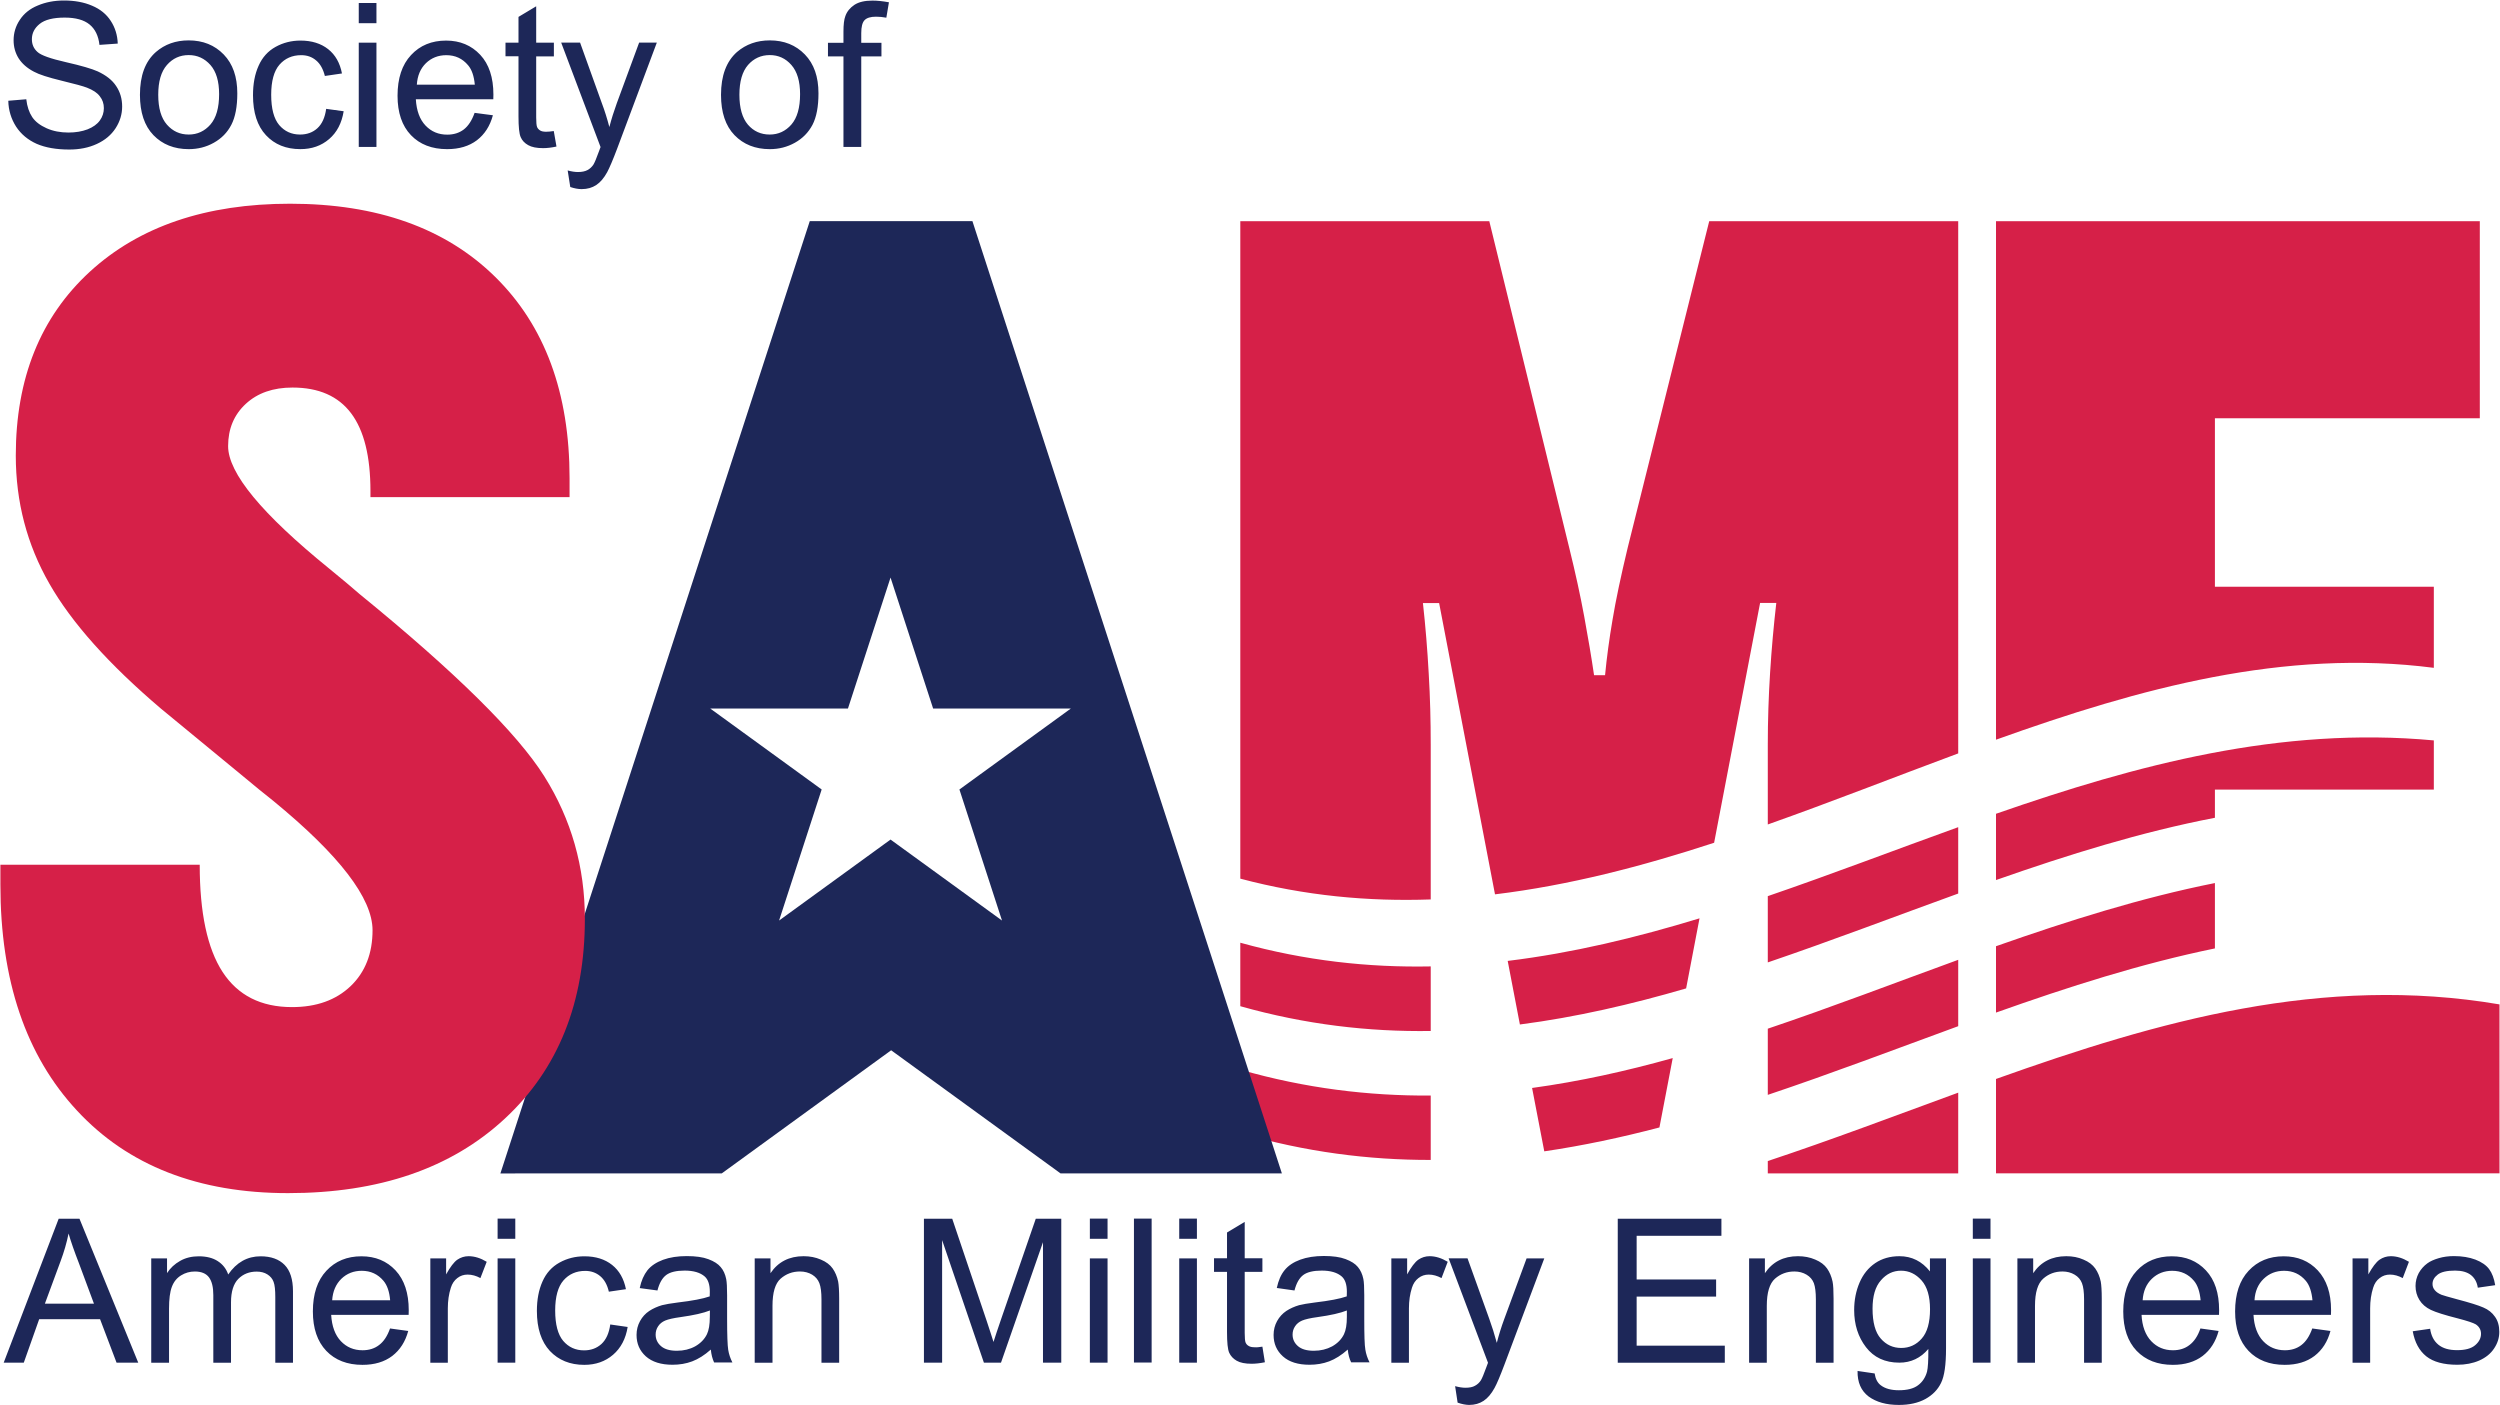
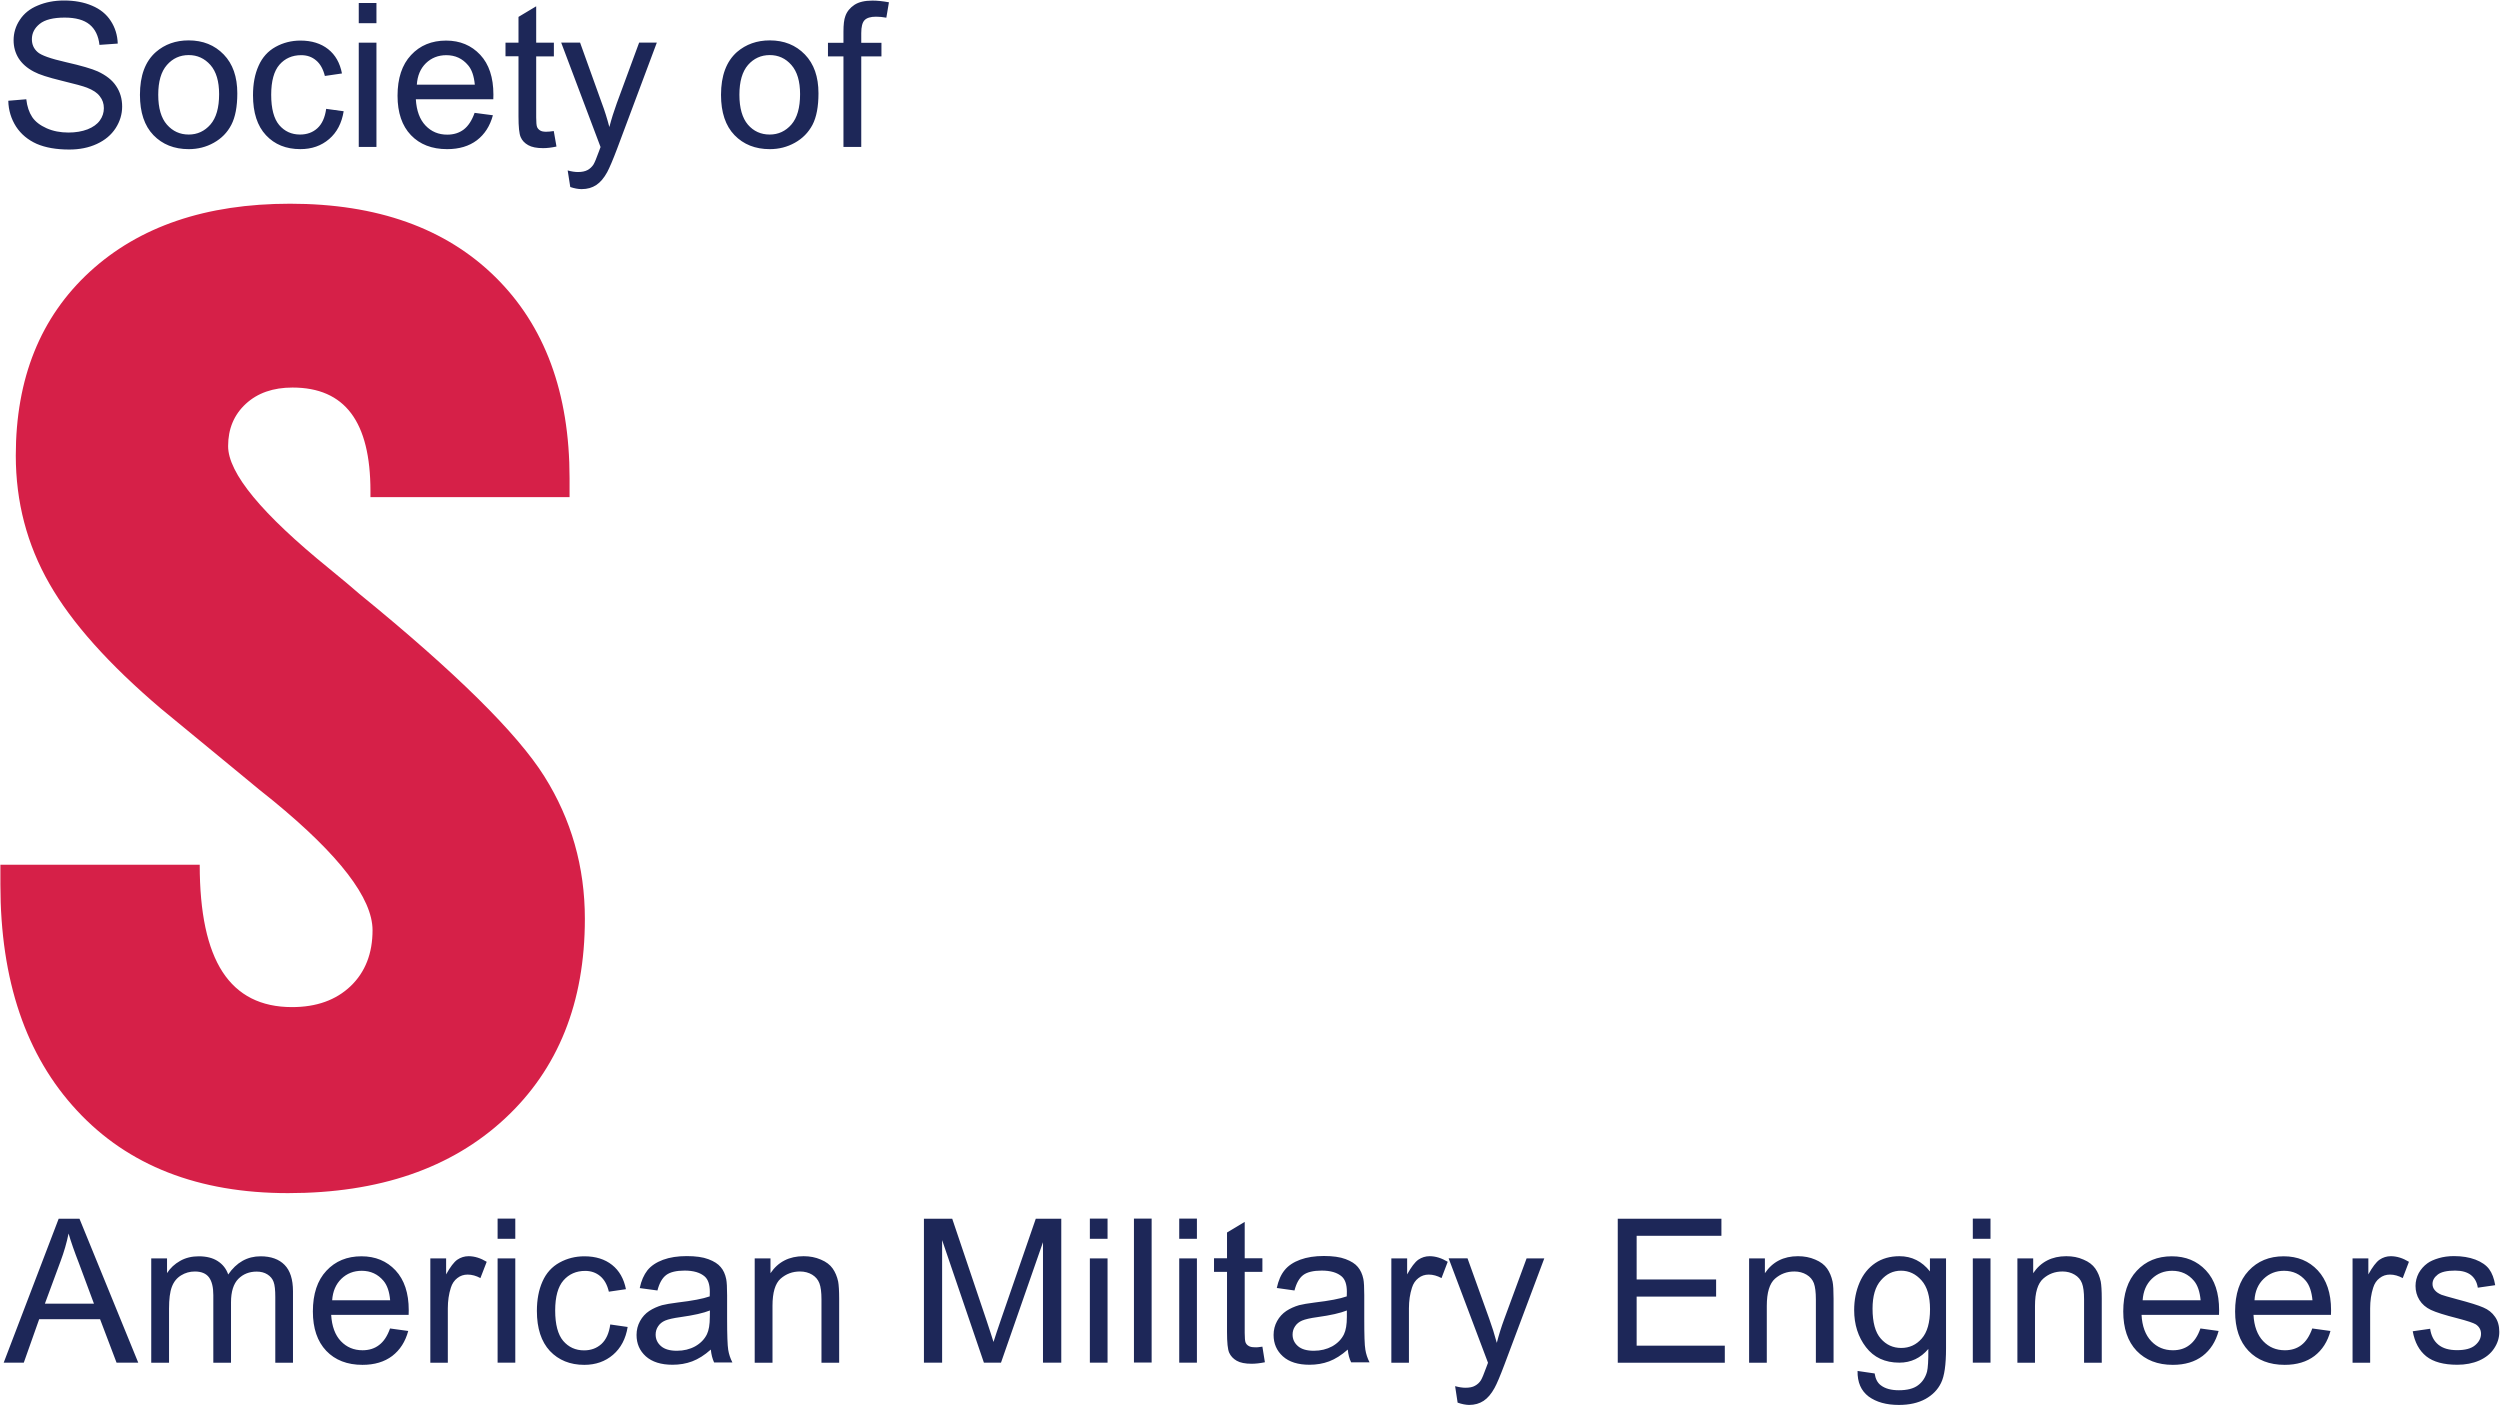
<svg xmlns="http://www.w3.org/2000/svg" version="1.1" id="Layer_1" x="0px" y="0px" width="250.1px" height="140.59px" viewBox="0 0 250.1 140.59" enable-background="new 0 0 250.1 140.59" xml:space="preserve">
  <g>
-     <path fill="#D62048" d="M199.68,107.94c16.27-5.81,32.69-10.47,50.37-7.46v4.09v2.3v10.51h-50.37v-2.81V107.94 M243.48,66.81V58.7   h-21.9V41.84h26.5V22.13h-48.4v51.87C214.09,68.83,228.53,64.88,243.48,66.81 M176.85,102.91v6.62c6.38-2.14,12.71-4.55,19.05-6.87   v-6.64C189.55,98.33,183.23,100.76,176.85,102.91 M199.68,101.3c7.23-2.57,14.5-4.9,21.9-6.42v-6.54   c-7.41,1.48-14.68,3.78-21.9,6.32V101.3z M153.27,108.84l1.22,6.34c3.88-0.57,7.72-1.39,11.52-2.39l1.33-6.94   C162.7,107.15,158.02,108.19,153.27,108.84 M170.02,91.87c-6.32,1.93-12.7,3.47-19.19,4.26l1.22,6.36   c5.62-0.73,11.15-2.01,16.63-3.61L170.02,91.87z M199.68,81.41v6.63c7.21-2.53,14.48-4.8,21.9-6.23v-2.82h21.9v-4.92   C228.15,72.65,213.79,76.5,199.68,81.41 M143.13,116.04v-6.44c-6.2,0.04-12.53-0.72-19.05-2.59v6.34   C130.6,115.25,136.93,116.05,143.13,116.04 M143.13,103.14v-6.46c-6.21,0.12-12.54-0.56-19.05-2.37v6.35   C130.59,102.5,136.93,103.23,143.13,103.14 M143.13,89.98V74.51c0-2.38-0.06-4.76-0.2-7.12c-0.13-2.36-0.32-4.71-0.58-7.06h1.62   l5.59,29.14c7.42-0.9,14.71-2.8,21.92-5.16l4.6-23.99h1.62c-0.26,2.26-0.47,4.58-0.62,6.97c-0.15,2.38-0.23,4.79-0.23,7.22v7.97   c6.38-2.26,12.72-4.76,19.05-7.11V22.13h-24.91l-8.14,32.6c-0.7,2.91-1.21,5.33-1.53,7.26c-0.33,1.93-0.58,3.78-0.75,5.56h-1.1   c-0.26-1.78-0.59-3.73-0.98-5.85c-0.39-2.12-0.89-4.41-1.49-6.84l-8.01-32.73h-24.91V87.9C130.55,89.62,136.89,90.2,143.13,89.98    M195.9,89.39v-6.64c-6.36,2.29-12.69,4.72-19.05,6.9v6.63C183.22,94.11,189.55,91.69,195.9,89.39 M176.85,116.15v1.24h19.05v-8.08   C189.57,111.62,183.24,114.03,176.85,116.15" />
-     <path fill="#1D2758" d="M95.98,78.98l4.26,13.11l-11.15-8.1l-11.15,8.1l4.26-13.11l-11.15-8.1h13.78l4.26-13.1l4.26,13.1h13.78   L95.98,78.98z M117.54,84.45l-10.85-33.37l-9.41-28.96H81.01l-9.41,28.96L60.77,84.45l-10.71,32.94H72.2l16.95-12.32l16.95,12.32   h22.14L117.54,84.45z" />
    <path fill="#D62048" d="M0.05,86.51h19.93c0,4.81,0.76,8.38,2.29,10.73c1.53,2.34,3.84,3.51,6.94,3.51c2.45,0,4.4-0.7,5.87-2.1   c1.46-1.4,2.19-3.27,2.19-5.59c0-3.19-3.31-7.51-9.93-12.94c-1.08-0.86-1.91-1.53-2.46-2l-8.78-7.23   c-5.21-4.43-8.93-8.59-11.16-12.5c-2.24-3.91-3.36-8.18-3.36-12.82c0-7.72,2.47-13.85,7.41-18.39c4.94-4.53,11.62-6.8,20.03-6.8   c8.71,0,15.56,2.44,20.52,7.32c4.96,4.88,7.44,11.59,7.44,20.14v1.89H37.06v-0.59c0-3.48-0.64-6.07-1.93-7.79   c-1.29-1.72-3.24-2.58-5.87-2.58c-1.93,0-3.49,0.54-4.67,1.63c-1.18,1.09-1.77,2.5-1.77,4.23c0,2.7,3.37,6.78,10.11,12.25   c1.33,1.09,2.34,1.93,3.03,2.54c9.62,7.84,15.78,13.93,18.49,18.24c2.71,4.31,4.06,9.07,4.06,14.26c0,8.37-2.67,15.04-8.02,20   c-5.35,4.96-12.57,7.44-21.67,7.44c-8.96,0-16.01-2.75-21.11-8.25c-5.12-5.5-7.67-13.03-7.67-22.6V86.51z" />
    <path fill="#1D2758" d="M4.49,130.42H9.4l-1.49-4.01c-0.47-1.21-0.82-2.21-1.05-3.01c-0.19,0.94-0.46,1.86-0.8,2.77L4.49,130.42z    M0.37,136.32l5.5-14.4h2.08l5.88,14.4h-2.17l-1.65-4.35H3.92l-1.54,4.35H0.37z M15.13,136.32v-10.43h1.58v1.47   c0.33-0.51,0.76-0.91,1.31-1.22c0.54-0.31,1.17-0.46,1.86-0.46c0.77,0,1.41,0.16,1.9,0.48c0.5,0.32,0.85,0.76,1.05,1.34   c0.83-1.21,1.91-1.82,3.24-1.82c1.04,0,1.84,0.29,2.4,0.86c0.56,0.57,0.84,1.45,0.84,2.64v7.15h-1.77v-6.57   c0-0.7-0.05-1.21-0.17-1.52c-0.11-0.31-0.32-0.56-0.62-0.75c-0.3-0.19-0.66-0.28-1.07-0.28c-0.74,0-1.35,0.24-1.84,0.73   c-0.48,0.49-0.73,1.27-0.73,2.34v6.05h-1.77v-6.77c0-0.79-0.14-1.37-0.43-1.77c-0.29-0.39-0.76-0.59-1.42-0.59   c-0.5,0-0.96,0.13-1.38,0.39c-0.42,0.26-0.73,0.64-0.92,1.15c-0.19,0.5-0.28,1.23-0.28,2.18v5.41H15.13z M33.23,130.08h5.8   c-0.07-0.86-0.3-1.51-0.66-1.94c-0.56-0.67-1.29-1.01-2.18-1.01c-0.81,0-1.49,0.27-2.04,0.8C33.6,128.47,33.29,129.18,33.23,130.08    M39.02,132.9l1.82,0.25c-0.29,1.07-0.82,1.9-1.6,2.5c-0.78,0.59-1.77,0.89-2.98,0.89c-1.52,0-2.73-0.47-3.62-1.4   c-0.89-0.94-1.34-2.25-1.34-3.94c0-1.75,0.45-3.11,1.35-4.07c0.9-0.97,2.07-1.45,3.51-1.45c1.39,0,2.53,0.47,3.41,1.41   c0.88,0.95,1.32,2.27,1.32,3.98c0,0.11,0,0.26-0.01,0.47h-7.75c0.07,1.14,0.39,2.02,0.97,2.63c0.58,0.61,1.3,0.91,2.17,0.91   c0.64,0,1.2-0.17,1.65-0.52C38.39,134.21,38.75,133.66,39.02,132.9 M43.05,136.32v-10.43h1.58v1.6c0.41-0.74,0.78-1.23,1.12-1.47   c0.34-0.23,0.72-0.35,1.13-0.35c0.59,0,1.2,0.19,1.81,0.56l-0.63,1.63c-0.42-0.23-0.85-0.35-1.28-0.35c-0.38,0-0.73,0.11-1.03,0.35   c-0.3,0.23-0.52,0.55-0.65,0.97c-0.2,0.62-0.3,1.31-0.3,2.05v5.45H43.05z M49.78,125.89h1.77v10.43h-1.77V125.89z M49.78,121.91   h1.77v2.02h-1.77V121.91z M61.05,132.5l1.74,0.25c-0.19,1.18-0.68,2.11-1.46,2.78c-0.78,0.67-1.74,1.01-2.88,1.01   c-1.42,0-2.57-0.47-3.44-1.39c-0.86-0.93-1.3-2.26-1.3-4c0-1.12,0.18-2.1,0.56-2.95c0.37-0.84,0.94-1.47,1.7-1.89   c0.76-0.42,1.59-0.63,2.49-0.63c1.13,0,2.05,0.29,2.77,0.86c0.72,0.57,1.18,1.38,1.39,2.43l-1.71,0.25   c-0.16-0.69-0.45-1.21-0.87-1.56c-0.42-0.35-0.92-0.52-1.5-0.52c-0.89,0-1.62,0.32-2.17,0.95s-0.83,1.64-0.83,3.01   c0,1.39,0.27,2.41,0.8,3.04c0.54,0.63,1.23,0.95,2.09,0.95c0.69,0,1.26-0.21,1.73-0.63C60.64,134.02,60.93,133.37,61.05,132.5    M71.02,131.1c-0.65,0.26-1.63,0.48-2.92,0.66c-0.74,0.1-1.25,0.22-1.56,0.35c-0.3,0.13-0.54,0.32-0.7,0.57   c-0.17,0.25-0.25,0.53-0.25,0.83c0,0.46,0.18,0.85,0.54,1.16c0.36,0.31,0.89,0.46,1.58,0.46c0.69,0,1.3-0.15,1.83-0.44   c0.53-0.3,0.93-0.7,1.18-1.21c0.19-0.39,0.29-0.97,0.29-1.74L71.02,131.1z M71.11,135.01c-0.63,0.56-1.25,0.95-1.86,1.18   c-0.61,0.23-1.27,0.34-1.97,0.34c-1.15,0-2.04-0.28-2.67-0.84c-0.62-0.56-0.93-1.27-0.93-2.14c0-0.51,0.12-0.97,0.35-1.39   c0.23-0.42,0.54-0.76,0.92-1.01c0.38-0.25,0.81-0.44,1.28-0.58c0.35-0.09,0.88-0.18,1.59-0.27c1.44-0.17,2.5-0.37,3.18-0.61   c0.01-0.24,0.01-0.39,0.01-0.46c0-0.72-0.17-1.22-0.5-1.52c-0.45-0.4-1.13-0.6-2.02-0.6c-0.83,0-1.45,0.15-1.84,0.44   c-0.4,0.3-0.69,0.81-0.88,1.55L64,128.86c0.15-0.74,0.42-1.33,0.77-1.78c0.36-0.45,0.89-0.8,1.56-1.05   c0.68-0.25,1.47-0.37,2.37-0.37c0.9,0,1.62,0.1,2.17,0.31c0.56,0.21,0.97,0.47,1.23,0.79c0.27,0.31,0.45,0.71,0.55,1.2   c0.06,0.3,0.09,0.84,0.09,1.62v2.34c0,1.64,0.04,2.67,0.11,3.11c0.07,0.44,0.21,0.86,0.42,1.27h-1.83   C71.27,135.94,71.16,135.51,71.11,135.01 M75.5,136.32v-10.43h1.58v1.48c0.76-1.13,1.87-1.7,3.31-1.7c0.63,0,1.2,0.11,1.73,0.34   c0.53,0.22,0.92,0.52,1.18,0.89c0.26,0.37,0.44,0.8,0.55,1.31c0.06,0.33,0.1,0.9,0.1,1.72v6.4h-1.77v-6.34   c0-0.72-0.07-1.26-0.21-1.62c-0.14-0.36-0.38-0.64-0.72-0.85c-0.35-0.21-0.76-0.32-1.22-0.32c-0.75,0-1.39,0.24-1.94,0.72   c-0.54,0.48-0.81,1.38-0.81,2.72v5.69H75.5z M92.43,136.32v-14.4h2.83l3.44,10.2c0.31,0.95,0.55,1.66,0.69,2.13   c0.16-0.52,0.42-1.29,0.77-2.31l3.46-10.02h2.55v14.4h-1.83v-12.05l-4.2,12.05h-1.71l-4.18-12.26v12.26H92.43z M109.03,125.89h1.77   v10.43h-1.77V125.89z M109.03,121.91h1.77v2.02h-1.77V121.91z M113.44,121.91h1.77v14.4h-1.77V121.91z M117.97,125.89h1.77v10.43   h-1.77V125.89z M117.97,121.91h1.77v2.02h-1.77V121.91z M126.29,134.72l0.25,1.56c-0.49,0.1-0.94,0.15-1.33,0.15   c-0.64,0-1.14-0.1-1.49-0.3c-0.35-0.2-0.6-0.47-0.75-0.8c-0.15-0.33-0.22-1.02-0.22-2.09v-6h-1.3v-1.36h1.3v-2.58l1.77-1.06v3.64   h1.77v1.36h-1.77v6.1c0,0.5,0.03,0.83,0.09,0.97c0.06,0.14,0.16,0.26,0.31,0.34c0.14,0.09,0.34,0.13,0.6,0.13   C125.71,134.8,125.97,134.77,126.29,134.72 M134.74,131.1c-0.65,0.26-1.62,0.48-2.92,0.66c-0.74,0.1-1.25,0.22-1.56,0.35   c-0.3,0.13-0.54,0.32-0.7,0.57c-0.17,0.25-0.25,0.53-0.25,0.83c0,0.46,0.18,0.85,0.54,1.16c0.36,0.31,0.89,0.46,1.58,0.46   c0.69,0,1.3-0.15,1.84-0.44c0.53-0.3,0.93-0.7,1.18-1.21c0.19-0.39,0.29-0.97,0.29-1.74L134.74,131.1z M134.83,135.01   c-0.63,0.56-1.25,0.95-1.86,1.18c-0.61,0.23-1.27,0.34-1.97,0.34c-1.15,0-2.04-0.28-2.66-0.84c-0.62-0.56-0.93-1.27-0.93-2.14   c0-0.51,0.12-0.97,0.35-1.39c0.23-0.42,0.55-0.76,0.92-1.01c0.38-0.25,0.81-0.44,1.28-0.58c0.35-0.09,0.88-0.18,1.59-0.27   c1.44-0.17,2.5-0.37,3.18-0.61c0.01-0.24,0.01-0.39,0.01-0.46c0-0.72-0.17-1.22-0.5-1.52c-0.45-0.4-1.12-0.6-2.02-0.6   c-0.83,0-1.45,0.15-1.84,0.44c-0.4,0.3-0.69,0.81-0.88,1.55l-1.77-0.25c0.16-0.74,0.41-1.33,0.78-1.78   c0.36-0.45,0.88-0.8,1.56-1.05c0.68-0.25,1.47-0.37,2.37-0.37c0.89,0,1.62,0.1,2.17,0.31c0.56,0.21,0.97,0.47,1.23,0.79   c0.26,0.31,0.45,0.71,0.55,1.2c0.06,0.3,0.09,0.84,0.09,1.62v2.34c0,1.64,0.03,2.67,0.11,3.11c0.07,0.44,0.21,0.86,0.42,1.27h-1.84   C134.99,135.94,134.88,135.51,134.83,135.01 M139.19,136.32v-10.43h1.58v1.6c0.41-0.74,0.78-1.23,1.12-1.47   c0.34-0.23,0.72-0.35,1.13-0.35c0.59,0,1.2,0.19,1.81,0.56l-0.62,1.63c-0.43-0.23-0.85-0.35-1.28-0.35c-0.38,0-0.73,0.11-1.03,0.35   c-0.3,0.23-0.52,0.55-0.65,0.97c-0.2,0.62-0.3,1.31-0.3,2.05v5.45H139.19z M145.82,140.32l-0.25-1.65c0.4,0.11,0.74,0.16,1.03,0.16   c0.4,0,0.72-0.06,0.96-0.2c0.24-0.13,0.44-0.31,0.59-0.55c0.11-0.18,0.3-0.62,0.55-1.32c0.03-0.1,0.09-0.24,0.16-0.43l-3.94-10.45   h1.89l2.17,6.04c0.28,0.77,0.53,1.57,0.76,2.42c0.21-0.81,0.45-1.59,0.74-2.37l2.24-6.08h1.77l-3.98,10.61   c-0.43,1.14-0.76,1.93-1,2.36c-0.32,0.58-0.68,1.01-1.09,1.28c-0.41,0.27-0.89,0.41-1.46,0.41   C146.62,140.54,146.25,140.47,145.82,140.32 M161.84,136.32v-14.4h10.37v1.71h-8.48V128h7.95v1.71h-7.95v4.91h8.82v1.71H161.84z    M174.98,136.32v-10.43h1.58v1.48c0.76-1.13,1.86-1.7,3.31-1.7c0.62,0,1.2,0.11,1.73,0.34c0.53,0.22,0.92,0.52,1.18,0.89   c0.26,0.37,0.44,0.8,0.55,1.31c0.07,0.33,0.1,0.9,0.1,1.72v6.4h-1.77v-6.34c0-0.72-0.07-1.26-0.2-1.62   c-0.14-0.36-0.38-0.64-0.73-0.85c-0.35-0.21-0.76-0.32-1.22-0.32c-0.75,0-1.39,0.24-1.94,0.72c-0.54,0.48-0.82,1.38-0.82,2.72v5.69   H174.98z M187.33,130.92c0,1.36,0.27,2.37,0.82,2.99c0.55,0.63,1.23,0.94,2.05,0.94c0.81,0,1.5-0.31,2.05-0.94   c0.55-0.62,0.83-1.6,0.83-2.94c0-1.27-0.28-2.24-0.85-2.88c-0.57-0.64-1.25-0.97-2.05-0.97c-0.79,0-1.46,0.32-2.01,0.96   C187.6,128.72,187.33,129.67,187.33,130.92 M185.83,137.15l1.71,0.25c0.08,0.54,0.28,0.93,0.61,1.18c0.44,0.34,1.05,0.5,1.81,0.5   c0.83,0,1.47-0.16,1.91-0.49c0.45-0.33,0.75-0.79,0.91-1.37c0.09-0.36,0.14-1.11,0.13-2.27c-0.77,0.91-1.74,1.37-2.9,1.37   c-1.44,0-2.55-0.52-3.34-1.55c-0.79-1.03-1.18-2.27-1.18-3.71c0-0.99,0.18-1.91,0.54-2.75c0.36-0.84,0.89-1.49,1.57-1.95   s1.49-0.69,2.42-0.69c1.23,0,2.25,0.51,3.05,1.52v-1.3h1.61v9.01c0,1.62-0.16,2.77-0.5,3.45c-0.33,0.68-0.85,1.21-1.57,1.61   c-0.72,0.39-1.6,0.59-2.65,0.59c-1.25,0-2.25-0.28-3.02-0.84C186.18,139.13,185.81,138.29,185.83,137.15 M197.36,125.89h1.77v10.43   h-1.77V125.89z M197.36,121.91h1.77v2.02h-1.77V121.91z M201.82,136.32v-10.43h1.58v1.48c0.76-1.13,1.87-1.7,3.31-1.7   c0.63,0,1.2,0.11,1.72,0.34c0.53,0.22,0.92,0.52,1.18,0.89c0.26,0.37,0.44,0.8,0.55,1.31c0.06,0.33,0.1,0.9,0.1,1.72v6.4h-1.77   v-6.34c0-0.72-0.07-1.26-0.21-1.62c-0.14-0.36-0.38-0.64-0.73-0.85c-0.35-0.21-0.76-0.32-1.22-0.32c-0.75,0-1.39,0.24-1.93,0.72   c-0.54,0.48-0.82,1.38-0.82,2.72v5.69H201.82z M214.35,130.08h5.8c-0.08-0.86-0.3-1.51-0.66-1.94c-0.56-0.67-1.29-1.01-2.18-1.01   c-0.81,0-1.49,0.27-2.04,0.8C214.71,128.47,214.41,129.18,214.35,130.08 M220.13,132.9l1.82,0.25c-0.29,1.07-0.82,1.9-1.6,2.5   c-0.78,0.59-1.77,0.89-2.98,0.89c-1.52,0-2.72-0.47-3.62-1.4c-0.89-0.94-1.34-2.25-1.34-3.94c0-1.75,0.45-3.11,1.35-4.07   c0.9-0.97,2.07-1.45,3.51-1.45c1.39,0,2.53,0.47,3.41,1.41c0.89,0.95,1.32,2.27,1.32,3.98c0,0.11,0,0.26-0.01,0.47h-7.75   c0.06,1.14,0.39,2.02,0.97,2.63c0.58,0.61,1.3,0.91,2.17,0.91c0.65,0,1.2-0.17,1.65-0.52C219.5,134.21,219.87,133.66,220.13,132.9    M225.54,130.08h5.8c-0.08-0.86-0.3-1.51-0.66-1.94c-0.56-0.67-1.29-1.01-2.18-1.01c-0.81,0-1.49,0.27-2.04,0.8   C225.9,128.47,225.59,129.18,225.54,130.08 M231.32,132.9l1.82,0.25c-0.29,1.07-0.82,1.9-1.6,2.5c-0.78,0.59-1.77,0.89-2.98,0.89   c-1.52,0-2.73-0.47-3.62-1.4c-0.89-0.94-1.34-2.25-1.34-3.94c0-1.75,0.45-3.11,1.35-4.07c0.9-0.97,2.07-1.45,3.51-1.45   c1.39,0,2.53,0.47,3.41,1.41c0.88,0.95,1.33,2.27,1.33,3.98c0,0.11-0.01,0.26-0.01,0.47h-7.75c0.06,1.14,0.39,2.02,0.97,2.63   c0.58,0.61,1.3,0.91,2.17,0.91c0.64,0,1.2-0.17,1.65-0.52C230.69,134.21,231.05,133.66,231.32,132.9 M235.35,136.32v-10.43h1.58   v1.6c0.41-0.74,0.78-1.23,1.12-1.47c0.34-0.23,0.72-0.35,1.13-0.35c0.59,0,1.2,0.19,1.81,0.56l-0.62,1.63   c-0.43-0.23-0.85-0.35-1.28-0.35c-0.38,0-0.73,0.11-1.03,0.35c-0.31,0.23-0.52,0.55-0.65,0.97c-0.2,0.62-0.3,1.31-0.3,2.05v5.45   H235.35z M241.37,133.18l1.74-0.25c0.1,0.69,0.37,1.22,0.82,1.59c0.45,0.37,1.07,0.55,1.88,0.55c0.81,0,1.41-0.16,1.8-0.49   c0.39-0.33,0.59-0.71,0.59-1.15c0-0.4-0.18-0.71-0.52-0.94c-0.25-0.15-0.85-0.35-1.81-0.6c-1.3-0.33-2.19-0.61-2.69-0.85   c-0.5-0.24-0.88-0.57-1.14-0.99c-0.26-0.42-0.39-0.89-0.39-1.4c0-0.46,0.11-0.89,0.32-1.29c0.22-0.39,0.51-0.72,0.87-0.98   c0.27-0.2,0.65-0.37,1.12-0.51c0.47-0.14,0.99-0.21,1.53-0.21c0.82,0,1.53,0.12,2.15,0.35c0.62,0.24,1.08,0.56,1.37,0.95   c0.3,0.4,0.5,0.94,0.61,1.61l-1.74,0.25c-0.08-0.54-0.31-0.96-0.68-1.26c-0.38-0.3-0.91-0.45-1.59-0.45c-0.81,0-1.39,0.13-1.74,0.4   c-0.35,0.27-0.52,0.58-0.52,0.94c0,0.23,0.07,0.43,0.22,0.61c0.15,0.19,0.37,0.34,0.68,0.47c0.17,0.07,0.69,0.21,1.56,0.45   c1.25,0.33,2.12,0.6,2.62,0.82c0.5,0.21,0.89,0.52,1.17,0.93c0.29,0.4,0.43,0.91,0.43,1.51c0,0.59-0.17,1.14-0.52,1.66   c-0.34,0.52-0.84,0.92-1.49,1.21c-0.65,0.28-1.38,0.42-2.19,0.42c-1.36,0-2.39-0.28-3.1-0.84   C242.02,135.12,241.57,134.29,241.37,133.18 M0.83,10.08l1.8-0.15c0.08,0.72,0.28,1.31,0.59,1.78c0.31,0.46,0.79,0.83,1.44,1.12   c0.65,0.29,1.38,0.43,2.19,0.43c0.72,0,1.36-0.11,1.91-0.32c0.55-0.22,0.96-0.51,1.23-0.89c0.27-0.37,0.4-0.79,0.4-1.23   c0-0.45-0.13-0.84-0.4-1.18C9.73,9.28,9.29,9,8.7,8.77c-0.38-0.15-1.23-0.38-2.55-0.7c-1.31-0.32-2.23-0.61-2.76-0.9   C2.7,6.81,2.2,6.36,1.86,5.83c-0.33-0.53-0.5-1.14-0.5-1.8c0-0.73,0.2-1.41,0.62-2.04c0.41-0.63,1.01-1.12,1.8-1.44   C4.56,0.22,5.43,0.05,6.4,0.05c1.06,0,2,0.17,2.81,0.52c0.81,0.34,1.44,0.85,1.87,1.52c0.44,0.67,0.67,1.43,0.7,2.27L9.95,4.49   c-0.1-0.9-0.43-1.58-0.99-2.04C8.4,1.99,7.57,1.76,6.47,1.76c-1.14,0-1.98,0.21-2.5,0.63C3.45,2.81,3.19,3.32,3.19,3.92   c0,0.52,0.18,0.94,0.56,1.28C4.1,5.53,5.06,5.87,6.6,6.22c1.54,0.35,2.59,0.66,3.17,0.92c0.84,0.39,1.46,0.87,1.85,1.47   c0.4,0.59,0.6,1.28,0.6,2.05c0,0.77-0.22,1.49-0.65,2.16c-0.44,0.68-1.06,1.2-1.88,1.58c-0.82,0.38-1.74,0.56-2.76,0.56   c-1.29,0-2.38-0.19-3.26-0.57C2.8,14,2.11,13.43,1.61,12.67C1.12,11.9,0.85,11.04,0.83,10.08 M15.83,9.48   c0-1.33,0.29-2.32,0.87-2.98c0.58-0.66,1.3-0.99,2.18-0.99c0.86,0,1.58,0.33,2.17,0.99c0.58,0.66,0.87,1.63,0.87,2.92   c0,1.36-0.29,2.37-0.87,3.04c-0.58,0.66-1.3,1-2.17,1c-0.88,0-1.6-0.33-2.18-0.99C16.12,11.81,15.83,10.81,15.83,9.48 M14,9.49   c0,1.75,0.45,3.1,1.35,4.03c0.9,0.93,2.08,1.4,3.53,1.4c0.91,0,1.75-0.21,2.51-0.64c0.77-0.43,1.35-1.02,1.75-1.79   c0.4-0.77,0.6-1.82,0.6-3.16c0-1.65-0.45-2.94-1.36-3.88c-0.91-0.94-2.08-1.41-3.51-1.41c-1.29,0-2.38,0.39-3.27,1.16   C14.53,6.14,14,7.56,14,9.49 M32.63,10.89c-0.12,0.88-0.42,1.52-0.88,1.94c-0.46,0.42-1.04,0.63-1.73,0.63   c-0.86,0-1.55-0.32-2.09-0.95c-0.53-0.63-0.8-1.64-0.8-3.03c0-1.37,0.28-2.38,0.83-3.01c0.55-0.63,1.28-0.95,2.17-0.95   c0.59,0,1.08,0.17,1.5,0.53c0.41,0.34,0.7,0.87,0.87,1.55l1.71-0.25c-0.2-1.05-0.66-1.86-1.38-2.43c-0.72-0.57-1.65-0.86-2.77-0.86   c-0.9,0-1.73,0.21-2.49,0.63c-0.76,0.42-1.33,1.05-1.7,1.89c-0.38,0.84-0.56,1.82-0.56,2.95c0,1.74,0.43,3.07,1.3,4   c0.87,0.93,2.01,1.39,3.44,1.39c1.13,0,2.09-0.33,2.88-1.01c0.78-0.67,1.26-1.6,1.45-2.78L32.63,10.89 M35.89,14.7h1.77V4.27h-1.77   V14.7z M35.89,2.32h1.77V0.3h-1.77V2.32z M41.7,8.47c0.06-0.9,0.36-1.61,0.91-2.15c0.55-0.53,1.23-0.8,2.04-0.8   c0.9,0,1.62,0.34,2.18,1.01c0.37,0.43,0.59,1.08,0.67,1.94H41.7 M47.48,11.29c-0.27,0.76-0.63,1.31-1.08,1.66   c-0.46,0.35-1.01,0.52-1.66,0.52c-0.87,0-1.59-0.3-2.17-0.91c-0.58-0.61-0.9-1.48-0.97-2.63h7.75c0.01-0.21,0.01-0.36,0.01-0.47   c0-1.71-0.44-3.04-1.32-3.98c-0.88-0.94-2.02-1.42-3.41-1.42c-1.44,0-2.61,0.48-3.51,1.45c-0.9,0.96-1.35,2.32-1.35,4.07   c0,1.69,0.45,3.01,1.34,3.94c0.89,0.93,2.1,1.4,3.62,1.4c1.21,0,2.2-0.3,2.98-0.89c0.77-0.59,1.31-1.42,1.6-2.5L47.48,11.29    M55.4,13.11c-0.32,0.05-0.58,0.07-0.77,0.07c-0.26,0-0.46-0.04-0.6-0.13c-0.14-0.09-0.24-0.2-0.3-0.34   c-0.06-0.15-0.09-0.47-0.09-0.97v-6.1h1.77V4.27h-1.77V0.63l-1.77,1.06v2.58h-1.3v1.36h1.3v6c0,1.06,0.07,1.76,0.22,2.09   c0.14,0.33,0.39,0.6,0.75,0.8c0.35,0.2,0.85,0.3,1.49,0.3c0.39,0,0.84-0.05,1.34-0.16L55.4,13.11 M57.05,18.71   c0.42,0.14,0.8,0.21,1.14,0.21c0.57,0,1.05-0.14,1.46-0.41c0.41-0.27,0.77-0.7,1.09-1.28c0.23-0.43,0.57-1.22,1-2.36l3.97-10.61   h-1.77l-2.24,6.08c-0.28,0.77-0.53,1.56-0.74,2.37c-0.22-0.84-0.47-1.65-0.76-2.41l-2.17-6.04h-1.89l3.94,10.45   c-0.07,0.19-0.12,0.33-0.16,0.43c-0.25,0.7-0.44,1.14-0.55,1.32c-0.15,0.23-0.35,0.42-0.59,0.55c-0.24,0.13-0.56,0.2-0.96,0.2   c-0.29,0-0.64-0.05-1.03-0.16L57.05,18.71 M73.97,9.48c0-1.33,0.29-2.32,0.86-2.98c0.58-0.66,1.31-0.99,2.18-0.99   c0.86,0,1.58,0.33,2.16,0.99c0.58,0.66,0.87,1.63,0.87,2.92c0,1.36-0.29,2.37-0.87,3.04c-0.58,0.66-1.3,1-2.17,1   c-0.88,0-1.61-0.33-2.18-0.99C74.26,11.81,73.97,10.81,73.97,9.48 M72.13,9.49c0,1.75,0.45,3.1,1.35,4.03   c0.9,0.93,2.08,1.4,3.53,1.4c0.91,0,1.74-0.21,2.51-0.64c0.77-0.43,1.35-1.02,1.76-1.79c0.4-0.77,0.6-1.82,0.6-3.16   c0-1.65-0.45-2.94-1.36-3.88c-0.91-0.94-2.08-1.41-3.51-1.41c-1.29,0-2.38,0.39-3.28,1.16C72.67,6.14,72.13,7.56,72.13,9.49    M86.16,14.7V5.64h2.02V4.28h-2.02V3.31c0-0.63,0.11-1.06,0.33-1.29c0.22-0.23,0.6-0.35,1.14-0.35c0.33,0,0.67,0.03,1.04,0.1   l0.26-1.54c-0.6-0.11-1.15-0.17-1.65-0.17c-0.77,0-1.37,0.14-1.81,0.43c-0.43,0.29-0.74,0.66-0.9,1.12   c-0.13,0.34-0.19,0.86-0.19,1.56v1.11h-1.55v1.36h1.55v9.06H86.16z" />
  </g>
</svg>